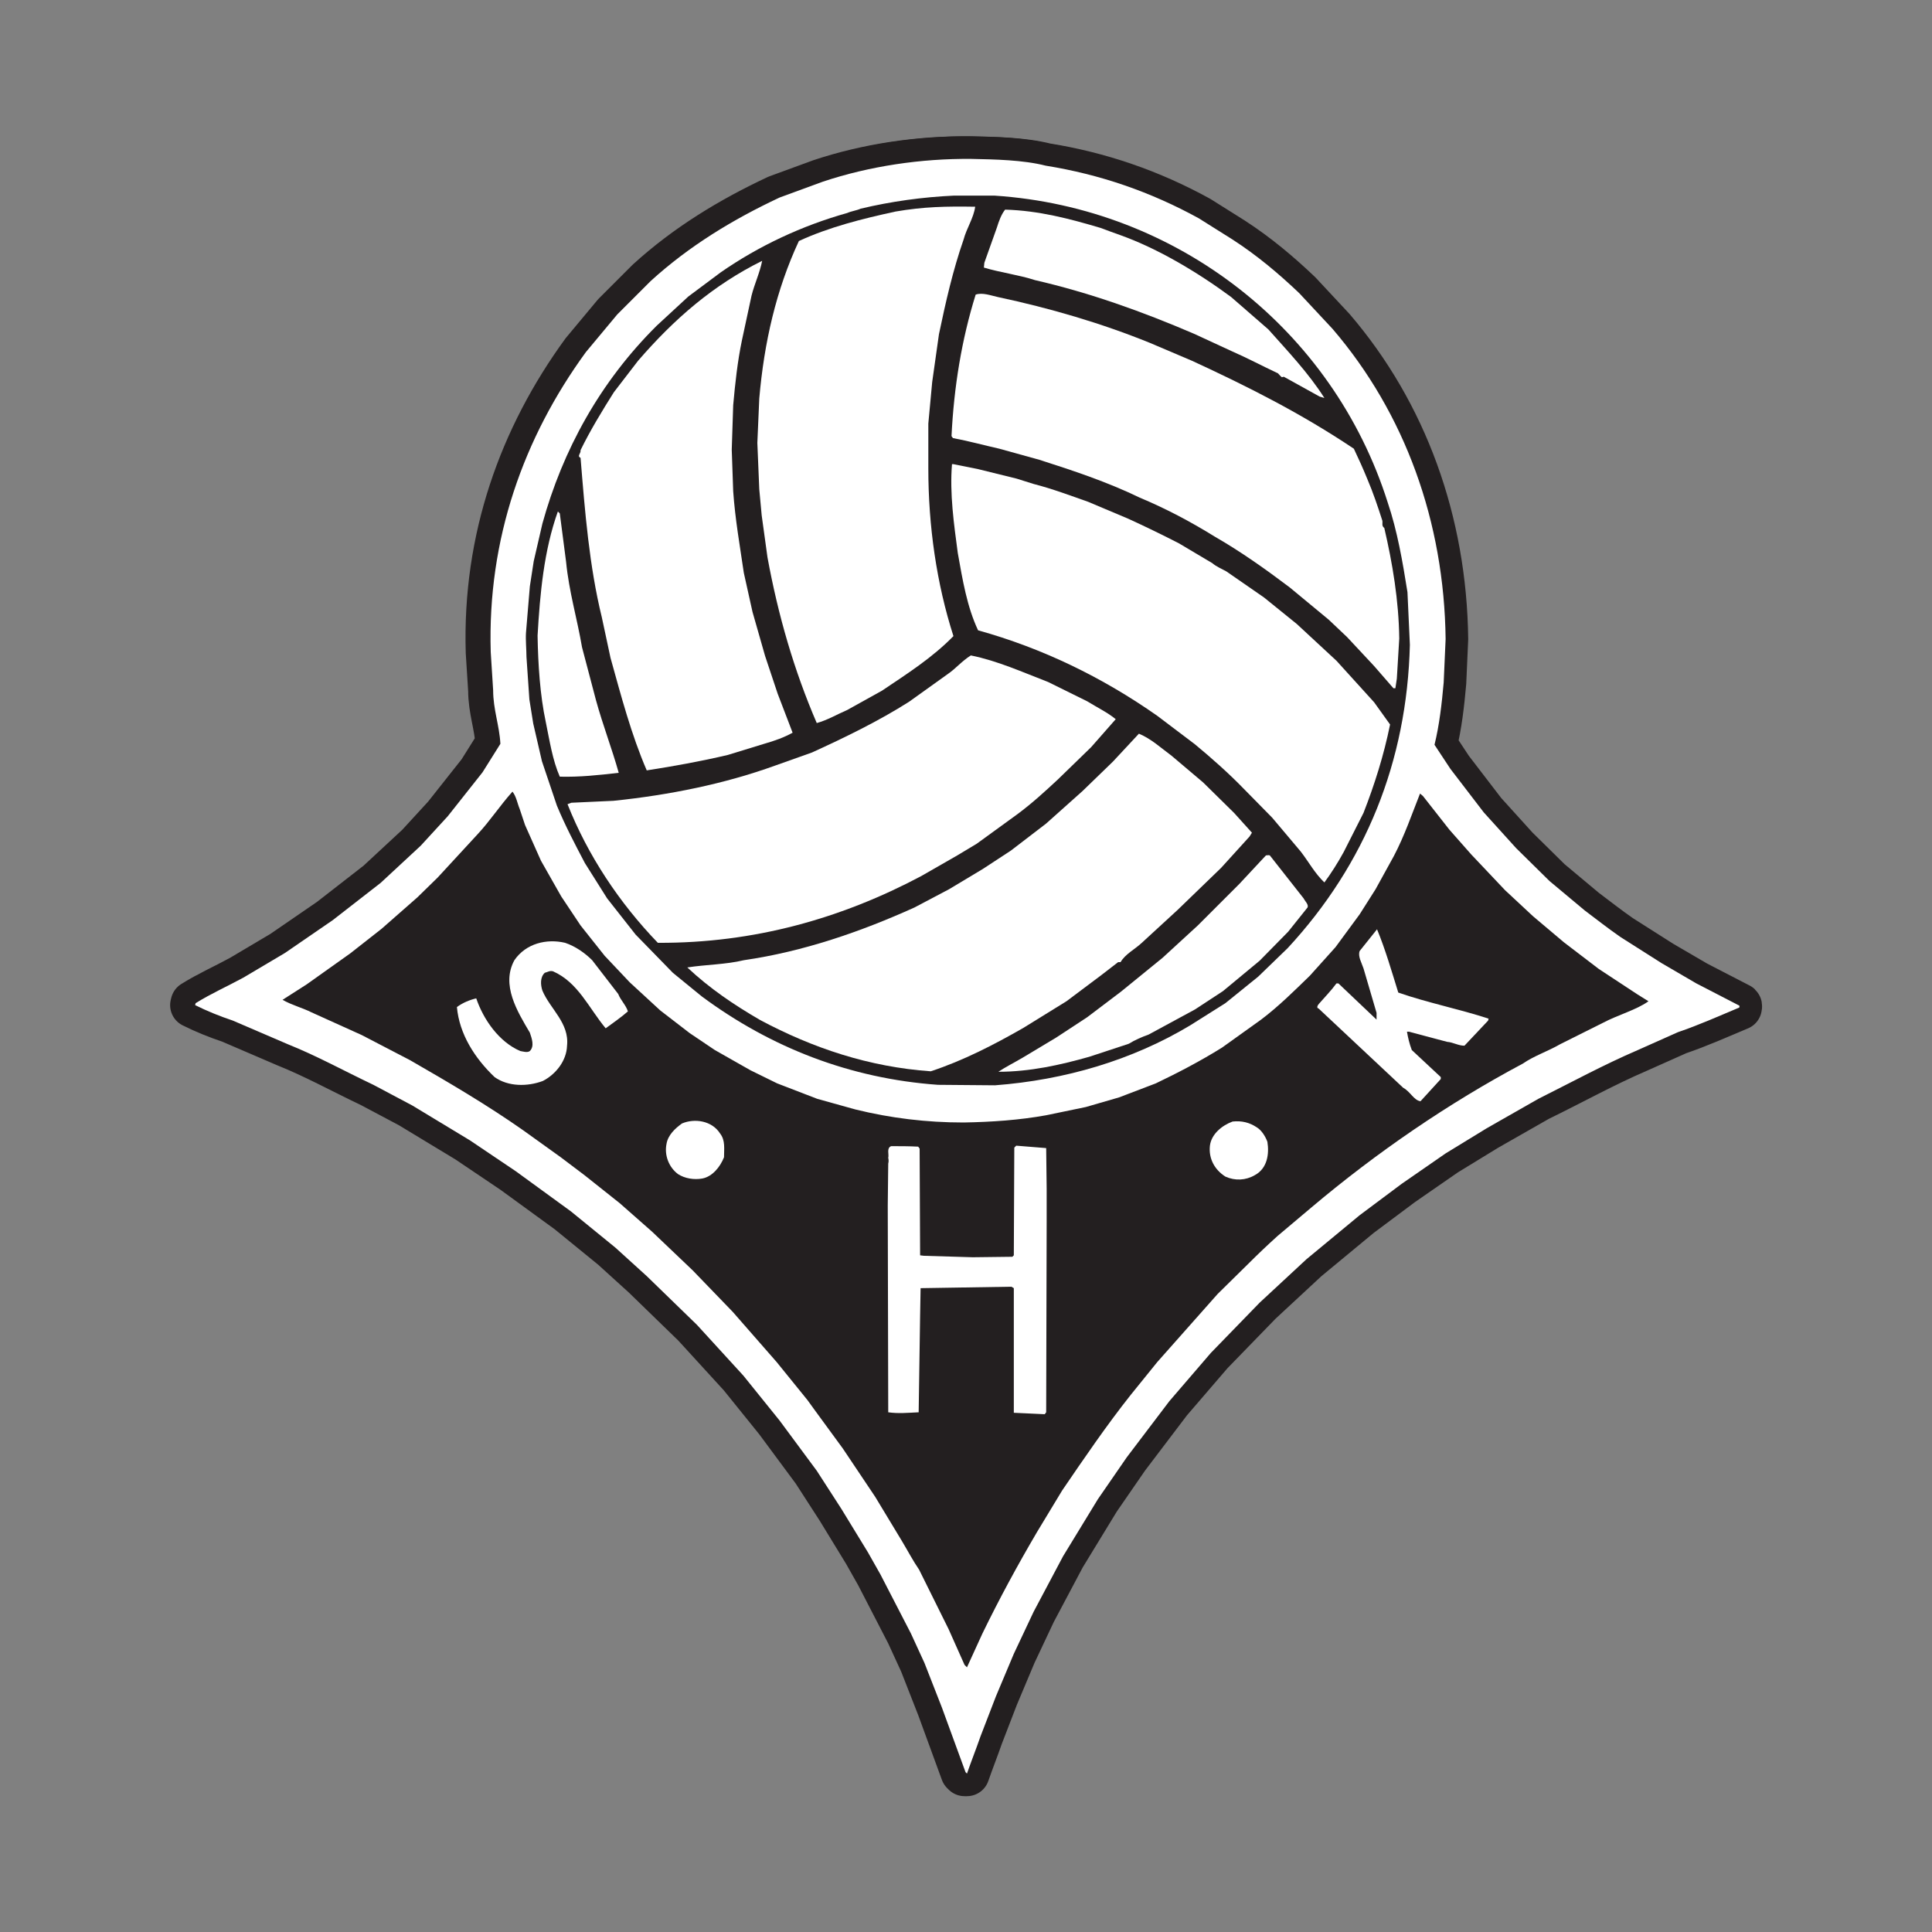
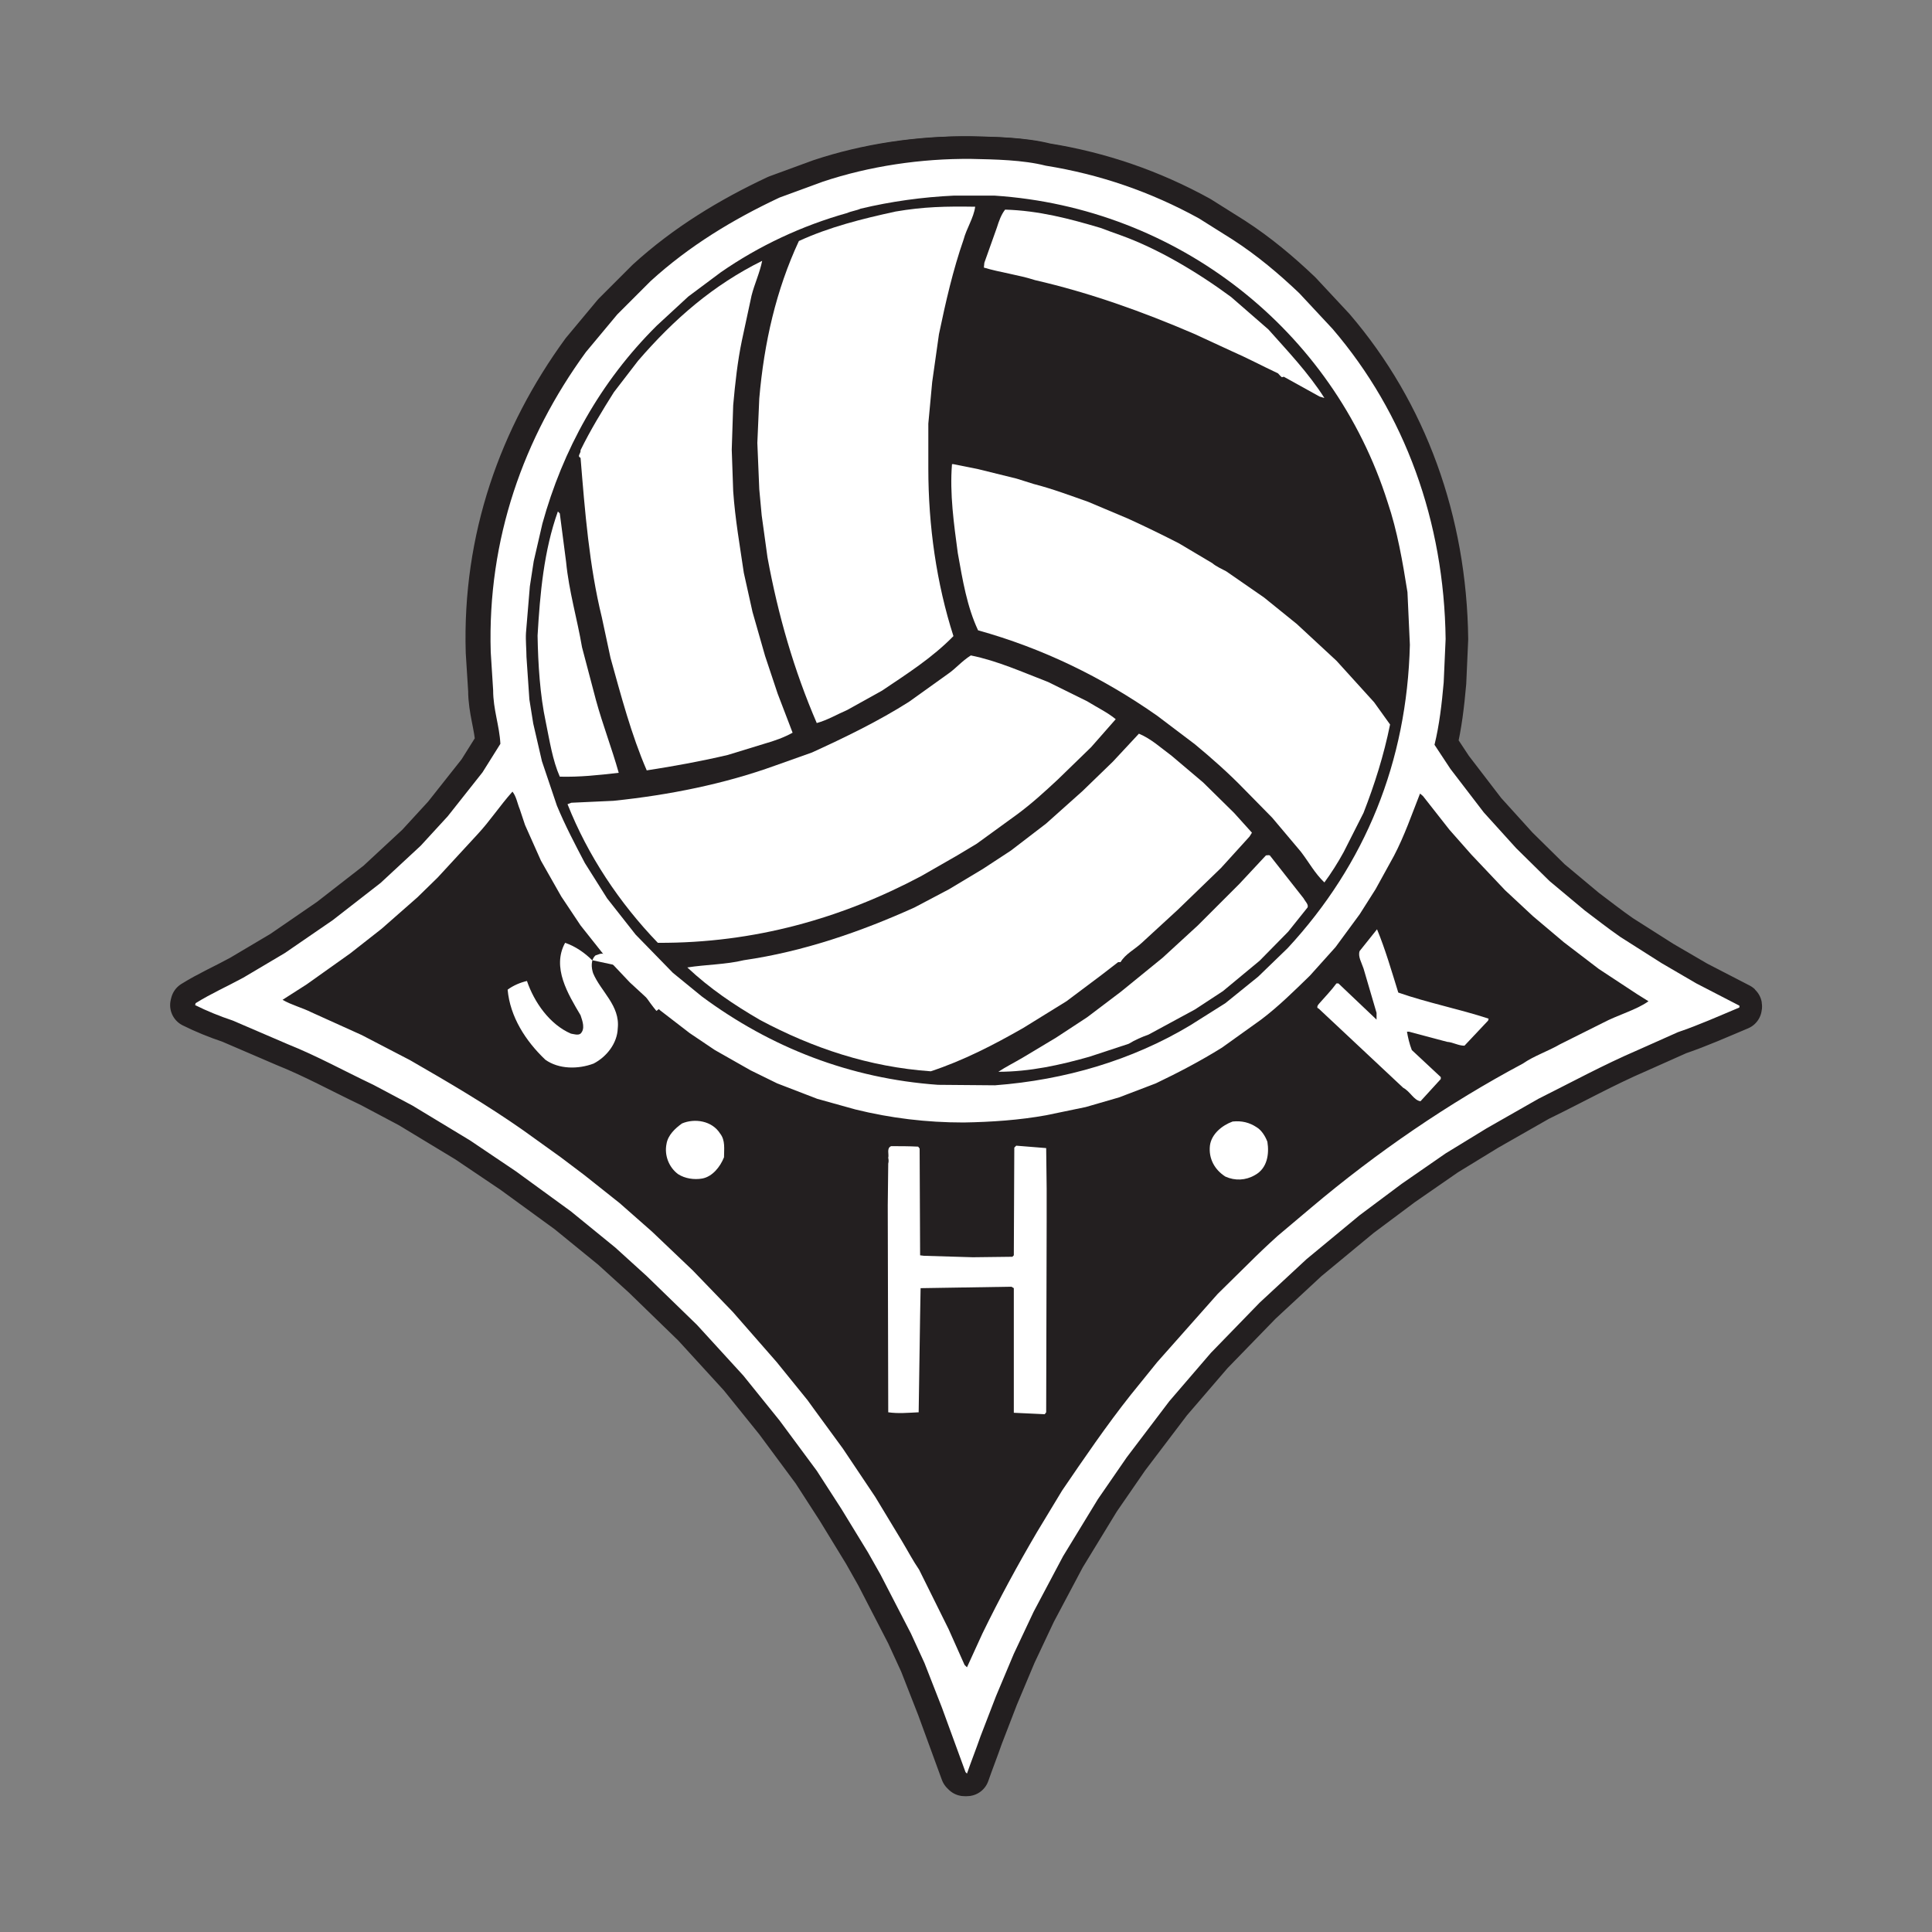
<svg xmlns="http://www.w3.org/2000/svg" id="Arendal" x="0px" y="0px" viewBox="0 0 400 400" style="enable-background:new 0 0 400 400;" xml:space="preserve">
  <rect x="0" y="0" width="400" height="400" fill="#808080" stroke="none" />
  <style type="text/css"> .st0{fill:#231F20;stroke:#231F20;stroke-width:9.353;stroke-linecap:square;stroke-linejoin:round;stroke-miterlimit:10;} .st1{fill:#231F20;} .st2{fill:#FFFFFF;} </style>
  <g>
    <path class="st0" d="M351.2,203.6l-7.2-4.2l-8.5-5.4c-2.6-1.8-5-3.7-7.4-5.5l-7.3-6.1l-6.9-6.8l-6.7-7.4l-6.9-9l-3.3-5 c1-4.1,1.5-8.4,1.9-12.9l0.4-9c-0.3-24.3-8.4-46.7-23.4-64.2l-6.9-7.4c-4.2-4-8.7-7.8-13.8-11.1l-7-4.4c-10-5.5-20.5-9.1-31.7-10.9 c-4.7-1.2-10.6-1.3-15.4-1.4c-10.4-0.1-21.1,1.5-30.7,4.7l-9,3.3c-9.6,4.5-18.7,10-26.7,17.3l-6.9,6.9l-6.5,7.8 c-12.9,17.7-20.4,38.7-19.7,62.1l0.5,7.9c0,4,1.3,7.3,1.5,11.1l-3.7,5.9l-7.2,9.1l-5.6,6.1l-8.3,7.7l-9.9,7.7l-9.9,6.8l-8.6,5.1 c-3.3,1.8-6.7,3.3-9.9,5.3l-0.1,0.4c2.4,1.2,5.1,2.3,7.8,3.2l11.4,4.9c6,2.4,11.6,5.5,17.7,8.4l8.1,4.3l11.9,7.2l9.5,6.4l11.4,8.3 l9.2,7.5l6.5,5.9l10.4,10.1l9.6,10.5l7.5,9.3l7.7,10.4l5.1,7.9l5.5,9l2.6,4.6l6.3,12.2l2.8,6.1l3.6,9.2l4.9,13.4l0.3,0.3 c0.9-2.6,1.9-5.1,2.8-7.7l3.2-8.3l3.7-8.8l4.1-8.7l6.1-11.5l7.2-11.8l6-8.7l8.8-11.6l8.6-10l10.1-10.4l9.7-9l11-9.1l8.7-6.5 l9.1-6.3l8.5-5.2l10.7-6.1c7-3.4,13.4-7,20.6-10.1l8.3-3.7c4.4-1.5,8.4-3.3,12.7-5.1c0-0.1,0.1-0.3,0-0.4L351.2,203.6z M108.9,131 l0.8-9.6l0.8-5.2l1.8-7.8c4.2-15.2,11.9-29.3,23.7-41l6.5-6l6.7-5c7.9-5.5,16.9-9.7,26.2-12.3c0.9-0.4,1.9-0.5,2.8-0.9 c6.3-1.5,12.8-2.4,19.3-2.7h8.4C243.8,43,276,68.3,287.3,104c2,5.9,3.1,12.3,4.1,18.6l0.5,10.9c-0.6,24.2-9.2,45.4-25.3,62.8 l-6.1,5.9l-6.8,5.5l-7.3,4.6c-12,7.2-25.9,11.3-40.4,12.4l-11.8-0.1c-18.2-1.3-34.6-7.7-48.9-18.3l-6-4.9l-7.7-7.9l-5.9-7.5 l-4.6-7.3c-2-3.8-4.1-7.8-5.8-11.9l-3.1-9.2l-1.8-7.8l-0.8-5L109,136C109,134.6,108.8,132.5,108.9,131 M331.8,211.8l-8.8,4.4 c-2.6,1.5-5.4,2.4-7.7,4c-15.4,8.2-30.3,18.4-43.8,29.8l-7,5.9c-2.1,1.9-4,3.7-5.9,5.6l-6.5,6.4l-12.5,14.1l-5.5,6.8 c-5,6.3-9.7,13.2-14.2,19.8l-5.2,8.6c-4,6.8-7.8,13.8-11.3,21l-3.2,7l-0.5-0.5l-3.3-7.4l-6.1-12.3c-1.3-1.9-2.4-4-3.6-6l-5.5-9.1 l-6.7-10l-6-8.2l-1.3-1.8l-6.4-7.9l-9.1-10.4l-8.3-8.6L135,255l-6.7-5.9l-7.3-5.8l-4.9-3.7l-7.8-5.6c-7.4-5.2-15.4-9.9-23.4-14.5 l-10-5.2l-10.4-4.7c-2-1-4.1-1.5-6-2.6l5-3.2l9-6.4l6.5-5.1l7.4-6.5l4.2-4.1l8.3-9c2.6-2.8,4.6-5.9,7.2-8.8c0.8,1,1,2.4,1.5,3.6 l1.1,3.3l3.3,7.4l4.2,7.4l4,6l5,6.3l5.2,5.5l6.3,5.8l6.1,4.7l5.2,3.5l7.4,4.2l5.5,2.7l8.3,3.2l7.9,2.2c7.3,1.8,14.7,2.7,22.4,2.7 c5.8-0.1,11.6-0.5,17.1-1.5l8.2-1.7l6.9-2l7.6-2.9c4.6-2.2,9.2-4.6,13.7-7.4l8.1-5.8c3.7-2.8,6.9-6,10.1-9.1l5.3-5.9l5-6.8l3.3-5.2 l3.8-6.9c2.2-4.2,3.7-8.6,5.4-12.9l0.6,0.5l5.5,7l4.5,5.1l7,7.4l5.8,5.4l6.4,5.4l7.2,5.5l7.9,5.2l2.4,1.5 C338.8,209.1,335,210.1,331.8,211.8" />
    <path class="st0" d="M350.7,203.6l-7.2-4.2l-8.5-5.4c-2.6-1.8-5-3.7-7.4-5.5l-7.3-6.1l-6.9-6.8l-6.7-7.4l-6.9-9l-3.3-5 c1-4.1,1.5-8.4,1.9-12.9l0.4-9c-0.3-24.3-8.4-46.7-23.4-64.2l-6.9-7.4c-4.2-4-8.7-7.8-13.8-11.1l-7-4.4c-10-5.5-20.5-9.1-31.7-10.9 c-4.7-1.2-10.6-1.3-15.4-1.4c-10.4-0.1-21.1,1.5-30.7,4.7l-9,3.3c-9.6,4.5-18.7,10-26.7,17.3l-6.9,6.9l-6.5,7.8 c-12.9,17.7-20.4,38.7-19.7,62.1l0.5,7.9c0,4,1.3,7.3,1.5,11.1l-3.7,5.9l-7.2,9.1l-5.6,6.1l-8.3,7.7l-9.9,7.7l-9.9,6.8l-8.6,5.1 c-3.3,1.8-6.7,3.3-9.9,5.3l-0.1,0.4c2.4,1.2,5.1,2.3,7.8,3.2l11.4,4.9c6,2.4,11.6,5.5,17.7,8.4l8.1,4.3l11.9,7.2l9.5,6.4l11.4,8.3 l9.2,7.5l6.5,5.9l10.4,10.1l9.6,10.5l7.5,9.3l7.7,10.4l5.1,7.9l5.5,9l2.6,4.6l6.3,12.2l2.8,6.1l3.6,9.2l4.9,13.4l0.3,0.3 c0.9-2.6,1.9-5.1,2.8-7.7l3.2-8.3l3.7-8.8l4.1-8.7l6.1-11.5l7.2-11.8l6-8.7l8.8-11.6l8.6-10l10.1-10.4l9.7-9l11-9.1l8.7-6.5 l9.1-6.3l8.5-5.2l10.7-6.1c7-3.5,13.4-7,20.6-10.1l8.3-3.7c4.4-1.5,8.5-3.3,12.7-5.1c0-0.1,0.1-0.3,0-0.4L350.7,203.6z M108.4,131 l0.8-9.6l0.8-5.2l1.8-7.8c4.2-15.2,11.9-29.3,23.7-41l6.5-6l6.7-5c7.9-5.5,16.9-9.7,26.2-12.3c0.9-0.4,1.9-0.5,2.8-0.9 c6.3-1.5,12.8-2.4,19.3-2.7h8.4c37.9,2.4,70.1,27.8,81.4,63.5c2,5.9,3.1,12.3,4.1,18.6l0.5,10.9c-0.6,24.2-9.2,45.4-25.3,62.8 l-6.1,5.9l-6.8,5.5l-7.3,4.6c-12,7.2-25.9,11.3-40.4,12.4l-11.8-0.1c-18.2-1.3-34.6-7.7-48.9-18.3l-6-4.9l-7.7-7.9l-5.9-7.5 l-4.6-7.3c-2.1-3.8-4.1-7.8-5.8-11.9l-3.1-9.2l-1.8-7.8l-0.8-5l-0.6-8.7C108.5,134.6,108.3,132.5,108.4,131 M331.3,211.8l-8.8,4.4 c-2.6,1.5-5.4,2.4-7.7,4c-15.4,8.2-30.3,18.4-43.8,29.8l-7,5.9c-2.1,1.9-4,3.7-5.9,5.6l-6.5,6.4l-12.5,14.1l-5.5,6.8 c-5,6.3-9.7,13.2-14.2,19.8l-5.2,8.6c-4,6.8-7.8,13.8-11.3,21l-3.2,7l-0.5-0.5l-3.3-7.4l-6.1-12.3c-1.3-1.9-2.4-4-3.6-6l-5.5-9.1 l-6.7-10l-6-8.2l-1.3-1.8l-6.4-7.9l-9.1-10.4l-8.3-8.6l-8.3-7.9l-6.7-5.9l-7.3-5.8l-4.9-3.7l-7.8-5.6c-7.4-5.2-15.4-9.9-23.4-14.5 l-10-5.2l-10.4-4.7c-2-1-4.1-1.5-6-2.6l5-3.2l9-6.4l6.5-5.1l7.4-6.5l4.2-4.1l8.3-9c2.6-2.8,4.6-5.9,7.2-8.8c0.8,1,1,2.4,1.5,3.6 l1.1,3.3l3.3,7.4l4.2,7.4l4,6l5,6.3l5.2,5.5l6.3,5.8l6.1,4.7l5.2,3.5l7.4,4.2l5.5,2.7l8.3,3.2l7.9,2.2c7.3,1.8,14.7,2.7,22.4,2.7 c5.8-0.1,11.6-0.5,17.2-1.5l8.2-1.7l6.9-2l7.5-2.9c4.6-2.2,9.2-4.6,13.7-7.4l8.1-5.8c3.7-2.8,6.9-6,10.1-9.1l5.3-5.9l5-6.8l3.3-5.2 l3.8-6.9c2.2-4.2,3.7-8.6,5.4-12.9l0.6,0.5l5.5,7l4.5,5.1l7,7.4l5.8,5.4l6.4,5.4l7.2,5.5l7.9,5.2l2.4,1.5 C338.3,209.1,334.5,210.1,331.3,211.8" />
    <polygon class="st1" points="50.3,207.4 96.7,232.2 147.7,273 170.8,301.1 192.2,338.2 199,351.2 218.8,317.8 248.1,275.4 275.9,251 299.4,233.7 319.5,222.3 343.9,211.8 349.2,207.4 325.1,191.7 300.4,168.5 292.6,154.3 292.6,125.8 289.8,105.8 281.8,84.4 271.3,68 252.4,51.3 223.7,39.3 197.1,35.3 169.9,41.2 136.5,58.5 115.8,84.1 110.9,99 103.8,125.8 105.6,143.8 104.7,157.4 100.7,166.3 85.5,180.6 71,190.8 59.9,200 " />
    <g>
      <path class="st2" d="M120.2,94.8c0.9,11.1,1.8,22.4,4.4,33l1.8,8.4c2.2,7.9,4.3,15.9,7.5,23.3c5.8-0.9,11.3-1.9,16.8-3.2l7.5-2.3 c2.1-0.6,4.1-1.3,5.9-2.3l-3.1-8.1l-2.6-7.8l-2.6-9.1l-1.8-8.1c-0.8-5.5-1.8-11.1-2.2-16.9l-0.3-8.6l0.3-9.2 c0.4-4.5,0.9-9.1,1.8-13.4l2-9.3c0.6-2.4,1.7-4.7,2.2-7.2c-10.1,5-18.2,12-25.7,20.7l-5,6.5c-2.4,3.8-4.9,7.9-6.9,12 C120.3,93.9,119.4,94.4,120.2,94.8" />
-       <path class="st2" d="M197.3,90.7c3.2,0.6,6.5,1.5,9.6,2.2l8.3,2.3c6.9,2.2,14.1,4.6,20.7,7.8c5.5,2.3,10.6,5,15.6,8.1 c5.4,3.1,10.6,6.8,15.5,10.5l8.1,6.7l3.8,3.6l5.6,6l4,4.6h0.4l0.3-2l0.5-8.3c-0.1-7.9-1.4-15.6-3.1-22.9c-0.6-0.4-0.3-1-0.4-1.5 c-0.9-2.8-1.9-5.8-3.1-8.6c-0.9-2.2-1.8-4.2-2.8-6.3c-10.9-7.3-21.8-12.8-33.5-18.2l-8.7-3.7c-10.1-4.1-20.7-7.2-31.5-9.5 c-1.4-0.3-3.2-1-4.6-0.5c-2.9,9.3-4.5,19.1-5,29.3L197.3,90.7z" />
      <path class="st2" d="M115.9,160.8c4.1,0.1,7.9-0.3,12.2-0.8c-1.4-5-3.3-9.9-4.7-15l-2.9-11c-1-5.9-2.7-11.5-3.3-17.7l-1.3-10 l-0.4-0.4c-2.9,8.1-3.7,17-4.2,25.7c0.1,5.9,0.5,12.3,1.7,17.9C113.8,153.4,114.4,157.4,115.9,160.8" />
      <path class="st2" d="M156.8,91.7l0.4,9.6l0.5,5.4l1.2,8.7c2.2,12,5.5,23.4,10.2,34.3c2.2-0.6,4.2-1.8,6.3-2.7l7.2-4 c5.2-3.5,10.4-6.8,14.8-11.3c-3.5-10.9-5.2-22.8-5.2-34.7v-9.3l0.8-8.6l1.4-9.9c1.4-6.7,2.9-13.3,5.1-19.6 c0.6-2.3,2.1-4.5,2.4-6.8c-6.1-0.1-10.7,0-16.5,1c-6.9,1.5-13.7,3.2-20,6.1c-4.7,10.1-7.2,21-8.2,32.6L156.8,91.7z" />
      <path class="st2" d="M276.7,136.8l-8.2-7.6l-6.8-5.5l-7.8-5.4c-0.9-0.5-2.1-1-2.9-1.7l-6.9-4.1c-3.3-1.7-7-3.5-10.5-5.1l-8.3-3.5 c-3.7-1.3-7.4-2.7-11.3-3.7l-3.5-1.1l-8.1-2l-5-1h-0.3c-0.5,6.1,0.4,12.4,1.2,18.4c1,5.6,1.9,11.1,4.2,16 c13.3,3.7,25.7,9.7,37.1,17.7l7.8,5.9c3.5,2.9,7,6,10.1,9.2l5.9,6l5.9,7c1.7,2.2,2.9,4.5,4.9,6.4c1.4-1.9,2.8-4.1,4-6.3l4.1-8.1 c2.3-5.9,4.2-11.9,5.5-18.3l-3.3-4.6L276.7,136.8z" />
      <path class="st2" d="M220.8,207.3l7.2-5.4l3.5-2.7h0.5c1-1.7,2.9-2.6,4.4-4l7.4-6.8l9-8.7l5.9-6.5l0.5-0.8l-3.7-4.1l-6.4-6.3 l-6.5-5.5c-2.3-1.7-4.2-3.5-6.8-4.6c-1.9,2-3.5,3.8-5.4,5.8l-6.3,6.1l-7.5,6.7l-7.3,5.6l-5.8,3.8l-7,4.2l-7.2,3.8 c-11.1,5-22.9,9.1-35.3,10.9c-3.7,0.9-7.9,0.9-11.7,1.5c4.7,4.4,9.6,7.7,15.1,10.9c10.9,5.8,22.5,9.7,35.3,10.6 c6.7-2.2,13.1-5.5,19.2-9L220.8,207.3z" />
      <path class="st2" d="M198.2,177.1l4-2.4l8.4-6.1c3.1-2.3,5.6-4.6,8.4-7.2l6.9-6.7l5.1-5.8c-1.7-1.4-3.8-2.4-5.9-3.7l-8.1-4 c-5.2-2-10.5-4.4-16-5.5c-1.9,1.2-3.1,2.7-4.7,3.8l-8.1,5.8c-6.3,4-13.3,7.4-20.1,10.5l-7.6,2.7c-10.5,3.8-21.9,6.1-33.5,7.3 l-8.7,0.4l-0.8,0.3c4.2,10.6,10.7,20.4,18.7,28.7c20,0.1,38.1-5.1,54.5-13.8L198.2,177.1z" />
      <path class="st2" d="M262.9,177.1c-0.3-0.1-0.5,0-0.8,0l-5.5,5.9l-8.6,8.6l-7.3,6.7l-8.6,7l-7,5.3l-6.4,4.2l-7,4.2 c-1.7,1-3.5,1.9-5,2.9c6.5,0,12.8-1.4,18.8-3.1l8.2-2.7c1.3-0.8,2.7-1.4,4.1-1.9l9.6-5.2l5.8-3.8l7.6-6.3l5.9-6l4-5 c0.3-0.6-0.5-1.3-0.8-1.9L262.9,177.1z" />
      <path class="st2" d="M247.2,69.1l7.8,3.6c3.2,1.4,6.4,3.1,9.6,4.6c0.3,0.3,0.5,0.6,0.8,0.8l0.4-0.1l7.4,4.1l1,0.3 c-3.3-5.2-7.6-9.7-11.6-14.2l-7.7-6.7c-6.9-5.1-15.1-10-22.9-12.8c-1.4-0.5-2.8-1-4.1-1.5c-6.4-1.9-12.8-3.6-19.8-3.8 c-0.8,1-1.3,2.4-1.7,3.7l-2.6,7.3l-0.1,1c3.3,1,7.2,1.5,10.6,2.6C225.6,60.6,236.5,64.5,247.2,69.1" />
      <path class="st2" d="M210.4,237.2l-0.4,0.4l-0.1,22.3l-0.3,0.3l-8.2,0.1l-10.1-0.3l-0.8-0.1l-0.1-22.1l-0.3-0.4 c-1.9-0.1-3.8-0.1-5.6-0.1c-1,0.4-0.4,1.7-0.6,2.4c0.1,0.5,0.1,0.8,0,1.2l-0.1,8.7l0.1,42.8c2.1,0.3,4.1,0.1,6.3,0l0.3-20.1 l0.1-5.6l18.8-0.3l0.5,0.3v12.2v4v9.6l6.4,0.3l0.3-0.4l0.1-39.5v-6.8l-0.1-8.4L210.4,237.2z" />
      <path class="st2" d="M285.1,192.4l-3.6,4.5c-0.4,1.1,0.4,2.4,0.8,3.6l2.7,9.2v1.4l-7.9-7.5h-0.4c-1.1,1.5-2.3,2.7-3.6,4.2 c-0.3,0.3-0.6,0.9-0.1,1l17.5,16.4c1.5,0.8,2.2,2.6,3.6,2.8l4.2-4.6V223l-6-5.6c-0.5-1.3-0.8-2.6-1-3.8h0.4l7.9,2.1 c1.3,0.1,2.3,0.8,3.6,0.8l4.9-5.2l0.1-0.4c-6.1-2-12.7-3.3-18.7-5.4C288.1,201,286.8,196.5,285.1,192.4" />
      <path class="st2" d="M351.2,203.6l-7.2-4.2l-8.5-5.4c-2.6-1.8-5-3.7-7.4-5.5l-7.3-6.1l-6.9-6.8l-6.7-7.4l-6.9-9l-3.3-5 c1-4.1,1.5-8.4,1.9-12.9l0.4-9c-0.3-24.3-8.4-46.7-23.4-64.2l-6.9-7.4c-4.2-4-8.7-7.8-13.8-11.1l-7-4.4 c-10-5.5-20.5-9.1-31.7-10.9c-4.7-1.2-10.6-1.3-15.4-1.4c-10.4-0.1-21.1,1.5-30.7,4.7l-9,3.3c-9.6,4.5-18.7,10-26.7,17.3l-6.9,6.9 l-6.5,7.8c-12.9,17.7-20.4,38.7-19.7,62.1l0.5,7.9c0,4,1.3,7.3,1.5,11.1l-3.7,5.9l-7.2,9.1l-5.6,6.1l-8.3,7.7l-9.9,7.7l-9.9,6.8 l-8.6,5.1c-3.3,1.8-6.7,3.3-9.9,5.3l-0.1,0.4c2.4,1.2,5.1,2.3,7.8,3.2l11.4,4.9c6,2.4,11.6,5.5,17.7,8.4l8.1,4.3l11.9,7.2l9.5,6.4 l11.4,8.3l9.2,7.5l6.5,5.9l10.4,10.1l9.6,10.5l7.5,9.3l7.7,10.4l5.1,7.9l5.5,9l2.6,4.6l6.3,12.2l2.8,6.1l3.6,9.2l4.9,13.4l0.3,0.3 c0.9-2.6,1.9-5.1,2.8-7.7l3.2-8.3l3.7-8.8l4.1-8.7l6.1-11.5l7.2-11.8l6-8.7l8.8-11.6l8.6-10l10.1-10.4l9.7-9l11-9.1l8.7-6.5 l9.1-6.3l8.5-5.2l10.7-6.1c7-3.5,13.4-7,20.6-10.1l8.3-3.7c4.4-1.5,8.4-3.3,12.7-5.1c0-0.1,0.1-0.3,0-0.4L351.2,203.6z M108.9,131 l0.8-9.6l0.8-5.2l1.8-7.8c4.2-15.2,11.9-29.3,23.7-41l6.5-6l6.7-5c7.9-5.5,16.9-9.7,26.2-12.3c0.9-0.4,1.9-0.5,2.8-0.9 c6.3-1.5,12.8-2.4,19.3-2.7h8.4C243.8,43,276,68.3,287.3,104c2,5.9,3.1,12.3,4.1,18.6l0.5,10.9c-0.6,24.2-9.2,45.4-25.3,62.8 l-6.1,5.9l-6.8,5.5l-7.3,4.6c-12,7.2-25.9,11.3-40.4,12.4l-11.8-0.1c-18.2-1.3-34.6-7.7-48.9-18.3l-6-4.9l-7.7-7.9l-5.9-7.5 l-4.6-7.3c-2-3.8-4.1-7.8-5.8-11.9l-3.1-9.2l-1.8-7.8l-0.8-5L109,136C109,134.6,108.8,132.5,108.9,131 M331.8,211.8l-8.8,4.4 c-2.6,1.5-5.4,2.4-7.7,4c-15.4,8.2-30.3,18.4-43.8,29.8l-7,5.9c-2.1,1.9-4,3.7-5.9,5.6l-6.5,6.4l-12.5,14.1l-5.5,6.8 c-5,6.3-9.7,13.2-14.2,19.8l-5.2,8.6c-4,6.8-7.8,13.8-11.3,21l-3.2,7l-0.5-0.5l-3.3-7.4l-6.1-12.3c-1.3-1.9-2.4-4-3.6-6l-5.5-9.1 l-6.7-10l-6-8.2l-1.3-1.8l-6.4-7.9l-9.1-10.4l-8.3-8.6L135,255l-6.7-5.9l-7.3-5.8l-4.9-3.7l-7.8-5.6c-7.4-5.2-15.4-9.9-23.4-14.5 l-10-5.2l-10.4-4.7c-2-1-4.1-1.5-6-2.6l5-3.2l9-6.4l6.5-5.1l7.4-6.5l4.2-4.1l8.3-9c2.6-2.8,4.6-5.9,7.2-8.8c0.8,1,1,2.4,1.5,3.6 l1.1,3.3l3.3,7.4l4.2,7.4l4,6l5,6.3l5.2,5.5l6.3,5.8l6.1,4.7l5.2,3.5l7.4,4.2l5.5,2.7l8.3,3.2l7.9,2.2c7.3,1.8,14.7,2.7,22.4,2.7 c5.8-0.1,11.6-0.5,17.1-1.5l8.2-1.7l6.9-2l7.6-2.9c4.6-2.2,9.2-4.6,13.7-7.4l8.1-5.8c3.7-2.8,6.9-6,10.1-9.1l5.3-5.9l5-6.8 l3.3-5.2l3.8-6.9c2.2-4.2,3.7-8.6,5.4-12.9l0.6,0.5l5.5,7l4.5,5.1l7,7.4l5.8,5.4l6.4,5.4l7.2,5.5l7.9,5.2l2.4,1.5 C338.8,209.1,335,210.1,331.8,211.8" />
      <path class="st2" d="M260.2,233.4c-1.5-1-3.1-1.4-5-1.2c-2.2,0.8-4.4,2.6-4.7,5c-0.3,2.7,1,5,3.2,6.4c2,0.9,4.2,0.8,6.1-0.3 c2.6-1.4,3-4.4,2.6-6.9C262,235.3,261.2,234,260.2,233.4" />
-       <path class="st2" d="M122.6,198.8c-1.5-1.5-3.5-2.9-5.6-3.6c-3.8-0.9-8.1,0.1-10.5,3.6c-2.8,5.1,0.6,10.6,3.2,15 c0.4,1.2,1,2.8,0,3.8c-0.5,0.4-1.4,0.1-2,0c-4.4-1.9-7.6-6.5-9.1-10.9c-1.3,0.3-2.8,0.9-4,1.8c0.5,5.6,3.7,10.6,7.8,14.5 c2.8,2,6.8,2,10,0.8c2.7-1.4,4.9-4.2,5-7.3c0.5-4.7-3.5-7.6-5.1-11.4c-0.4-1.2-0.5-2.8,0.5-3.7c0.5-0.1,1-0.5,1.7-0.3 c5.2,2.3,7.4,7.6,10.9,11.8c1.5-1.1,3.1-2.2,4.6-3.5c-0.4-1.3-1.5-2.3-2-3.6L122.6,198.8z" />
+       <path class="st2" d="M122.6,198.8c-1.5-1.5-3.5-2.9-5.6-3.6c-2.8,5.1,0.6,10.6,3.2,15 c0.4,1.2,1,2.8,0,3.8c-0.5,0.4-1.4,0.1-2,0c-4.4-1.9-7.6-6.5-9.1-10.9c-1.3,0.3-2.8,0.9-4,1.8c0.5,5.6,3.7,10.6,7.8,14.5 c2.8,2,6.8,2,10,0.8c2.7-1.4,4.9-4.2,5-7.3c0.5-4.7-3.5-7.6-5.1-11.4c-0.4-1.2-0.5-2.8,0.5-3.7c0.5-0.1,1-0.5,1.7-0.3 c5.2,2.3,7.4,7.6,10.9,11.8c1.5-1.1,3.1-2.2,4.6-3.5c-0.4-1.3-1.5-2.3-2-3.6L122.6,198.8z" />
      <path class="st2" d="M141.2,232.6c-1.4,1-2.9,2.4-3.2,4.2c-0.5,2.4,0.5,4.9,2.4,6.3c1.4,0.9,3.3,1.2,5,0.9 c2.1-0.4,3.7-2.4,4.5-4.4c0-1.7,0.3-3.5-0.8-4.9C147.4,232,143.8,231.5,141.2,232.6" />
    </g>
  </g>
</svg>